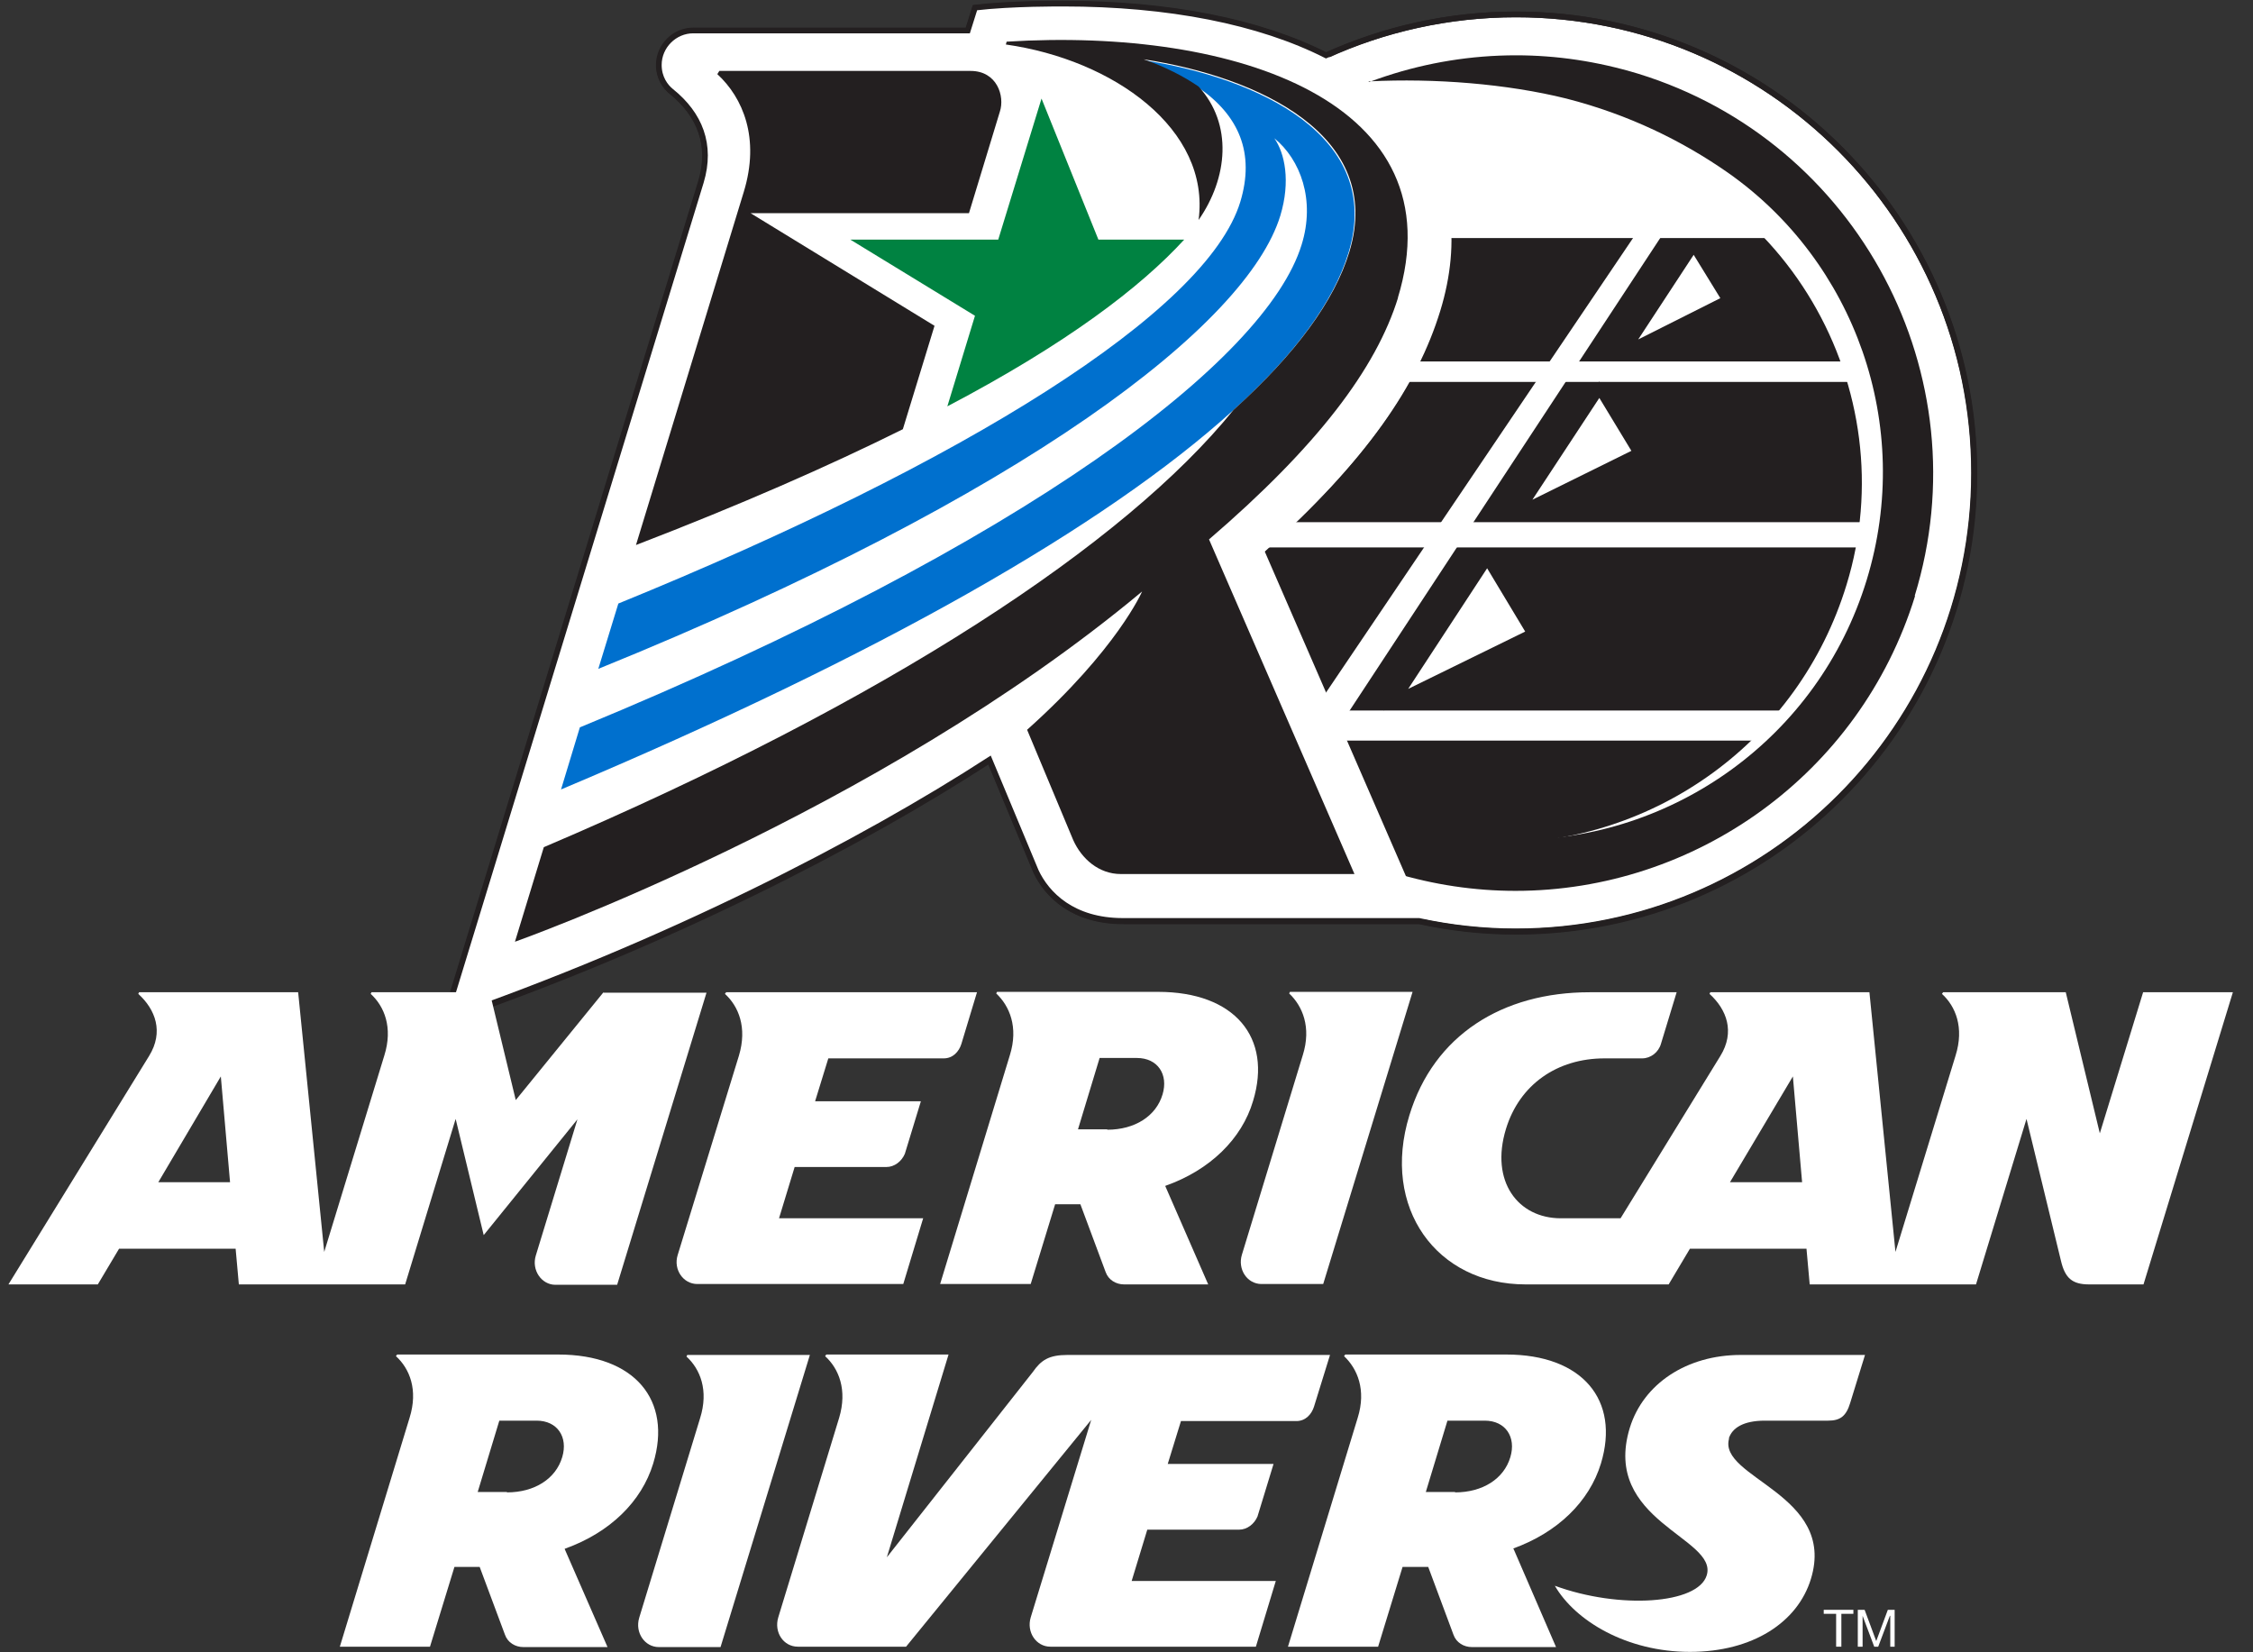
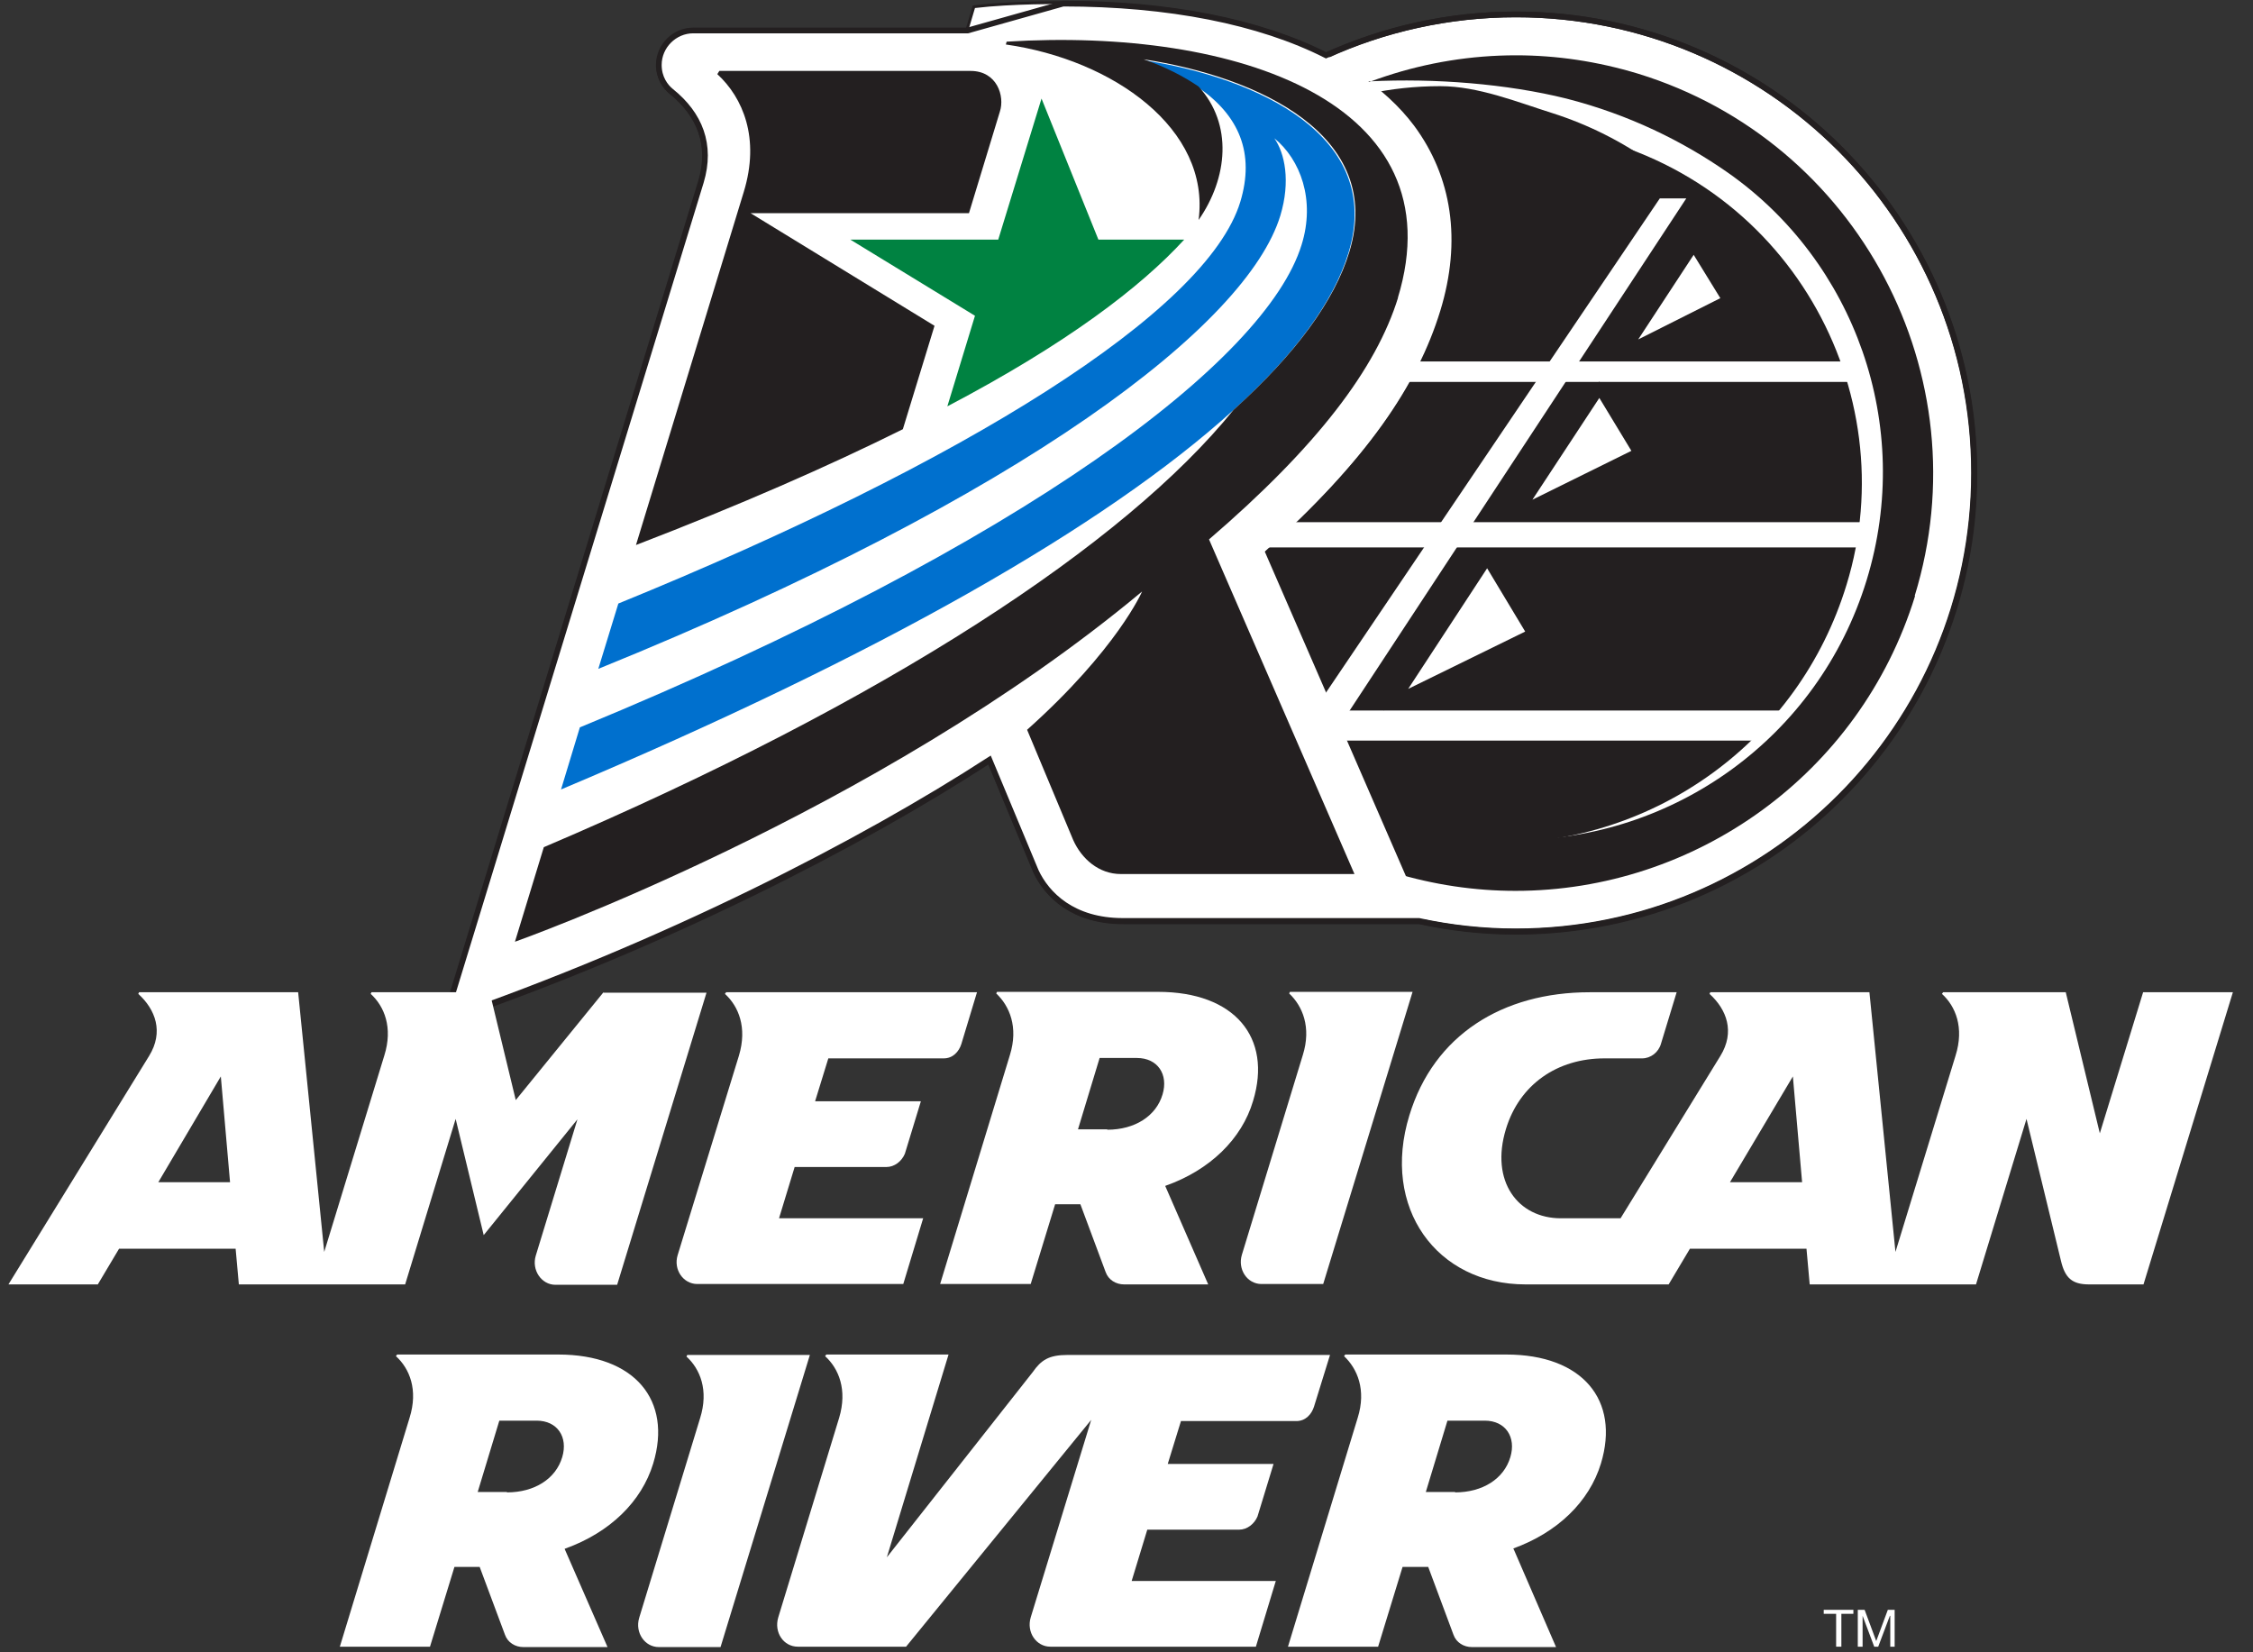
<svg xmlns="http://www.w3.org/2000/svg" width="75" height="55" viewBox="0 0 75 55" fill="none">
  <rect x="0" y="0" width="75" height="55" fill="#333333" stroke="none" />
  <g clip-path="url(#clip0_15379_40219)">
    <path d="M50.465 0.48C48.211 0.48 46.063 0.974 44.142 1.854C41.928 0.733 38.913 0.133 35.391 0.133C35.391 0.133 33.684 0.12 32.456 0.267L32.23 1.027H23.092C22.465 1.027 21.945 1.534 21.945 2.174C21.945 2.601 22.158 2.894 22.358 3.055C23.292 3.815 23.719 4.842 23.345 6.069L14.808 33.976C22.185 31.442 28.708 28.067 32.95 25.305L34.497 29.014C34.858 29.788 35.725 30.668 37.392 30.668H47.25C48.291 30.895 49.358 31.015 50.465 31.015C58.896 31.015 65.726 24.185 65.726 15.754C65.726 7.323 58.896 0.48 50.465 0.48Z" fill="white" />
    <path d="M50.465 0.48C48.211 0.48 46.063 0.974 44.142 1.854C41.928 0.733 38.913 0.133 35.391 0.133C35.391 0.133 33.684 0.12 32.456 0.267L32.23 1.027H23.092C22.465 1.027 21.945 1.534 21.945 2.174C21.945 2.601 22.158 2.894 22.358 3.055C23.292 3.815 23.719 4.842 23.345 6.069L14.808 33.976C22.185 31.442 28.708 28.067 32.95 25.305L34.497 29.014C34.858 29.788 35.725 30.668 37.392 30.668H47.25C48.291 30.895 49.358 31.015 50.465 31.015C58.896 31.015 65.726 24.185 65.726 15.754C65.726 7.323 58.896 0.48 50.465 0.48Z" stroke="#231F20" stroke-width="0.19" stroke-miterlimit="10" />
    <path d="M46.276 27.533C47.464 27.894 48.664 28.067 49.851 28.067C55.054 28.067 59.87 24.705 61.47 19.463C63.445 13.046 59.536 5.776 52.212 4.402C50.985 4.175 51.012 3.722 49.838 3.722C49.371 3.468 48.931 3.268 48.491 3.122C45.116 3.508 42.141 5.189 40.087 7.67C39.286 9.165 38.686 10.819 38.219 12.326C36.245 18.742 39.846 25.559 46.276 27.533Z" fill="#231F20" />
    <path d="M60.056 15.234C60.056 21.877 54.667 27.267 48.024 27.267C41.381 27.267 35.992 21.877 35.992 15.234C35.992 8.591 41.287 2.868 47.944 2.868C49.211 2.868 50.519 3.402 51.666 3.762C56.535 5.309 60.056 9.858 60.056 15.234Z" fill="#231F20" />
-     <path d="M60.056 7.924H43.529L43.328 2.761H57.295L60.056 7.924Z" fill="white" />
    <path d="M62.271 12.032H42.675V12.713H62.271V12.032Z" fill="white" />
    <path d="M62.858 17.382H42.075V18.222H62.858V17.382Z" fill="white" />
    <path d="M60.523 23.651H40.927V24.652H60.523V23.651Z" fill="white" />
    <path d="M63.738 19.836C65.993 12.499 61.857 4.709 54.534 2.454C53.173 2.041 51.812 1.841 50.465 1.841C44.515 1.841 39.006 5.683 37.165 11.659C34.911 18.983 39.046 26.786 46.37 29.041C47.73 29.454 49.091 29.654 50.452 29.654C56.401 29.654 61.91 25.799 63.751 19.836M50.452 27.974C49.264 27.974 48.05 27.8 46.863 27.427C40.407 25.439 36.778 18.609 38.766 12.152C39.927 8.364 41.914 2.895 45.596 2.708C47.757 2.601 50.158 2.788 52.146 3.282C54.227 3.815 56.014 4.696 57.522 5.749C61.724 8.697 63.725 14.14 62.137 19.316C60.523 24.572 55.681 27.96 50.452 27.96" fill="#231F20" />
    <path d="M41.421 29.881L47.424 30.668L42.074 18.382C45.463 15.341 47.157 12.846 47.904 10.378C48.624 8.031 48.291 5.91 47.037 4.215C46.556 3.562 45.93 2.975 45.169 2.481C42.901 0.961 38.859 8.631 34.764 8.631C34.764 8.631 33.897 13.367 32.67 13.527L38.819 12.339H29.682C22.465 1.054 39.767 29.895 41.421 29.895" fill="white" />
    <path d="M14.821 33.976C22.198 31.428 28.721 28.053 32.963 25.292L34.511 29C34.871 29.774 35.738 30.655 37.406 30.655H47.45L42.101 18.355C45.503 15.314 47.184 12.819 47.944 10.351C48.664 8.004 48.331 5.883 47.077 4.188C45.116 1.574 40.861 0.133 35.391 0.133C35.391 0.133 33.684 0.12 32.456 0.267L32.23 1.027H23.092C22.465 1.027 21.945 1.534 21.945 2.174C21.945 2.601 22.158 2.894 22.358 3.055C23.305 3.815 23.719 4.842 23.345 6.069L14.808 33.976H14.821Z" fill="white" />
    <path d="M38.059 2.001C38.779 2.254 39.393 2.561 39.887 2.908C41.247 3.842 41.781 5.096 41.287 6.723C40.167 10.378 32.109 15.394 20.584 20.09L19.917 22.264C34.124 16.501 41.514 10.805 42.621 7.177C42.968 6.03 42.768 5.096 42.421 4.602C43.288 5.309 43.795 6.657 43.328 8.151C42.154 11.966 34.191 18.075 19.303 24.212L18.676 26.279C29.281 21.811 36.792 17.515 41.034 13.673C43.101 11.806 44.395 10.045 44.889 8.417C46.076 4.536 41.874 2.588 38.046 2.001" fill="#0070CE" />
    <path d="M46.53 9.925C48.517 3.428 41.181 0.907 33.51 1.387L33.484 1.481C37.059 1.988 40.3 4.295 39.9 7.323C40.874 5.923 41.047 4.135 39.9 2.881C39.393 2.534 38.793 2.228 38.072 1.974C41.901 2.561 46.103 4.509 44.916 8.391C44.422 10.018 43.128 11.779 41.061 13.646C37.472 18.089 29.562 23.318 18.103 28.2L17.142 31.348C17.142 31.348 29.122 27.106 38.019 19.689C38.019 19.689 37.192 21.61 34.191 24.292L35.725 27.96C36.005 28.587 36.578 29.094 37.312 29.094H45.089L40.247 17.955C43.849 14.86 45.81 12.273 46.543 9.898" fill="#231F20" />
    <path d="M32.296 2.361H23.946L23.879 2.468C24.733 3.255 25.306 4.602 24.759 6.389L21.171 18.142C24.639 16.808 27.587 15.514 30.055 14.287L31.109 10.845L24.986 7.096H32.256L33.283 3.721C33.457 3.201 33.19 2.361 32.31 2.361" fill="#231F20" />
    <path d="M31.536 13.526C35.524 11.432 37.979 9.551 39.42 7.977H36.565L34.671 3.281L33.23 7.977H28.308L32.456 10.511L31.536 13.526Z" fill="#008241" />
    <path d="M56.388 8.204L57.468 9.992L54.12 11.659L56.388 8.204Z" fill="white" />
    <path d="M56.374 8.471L57.268 9.925L54.534 11.299L56.388 8.471H56.374ZM56.388 7.937L53.706 12.032L57.682 10.045L56.388 7.937Z" fill="#231F20" />
    <path d="M53.24 12.979L54.507 15.074L50.598 17.008L53.24 12.979Z" fill="white" />
    <path d="M53.24 13.246L54.307 15.007L51.012 16.634L53.24 13.246ZM53.24 12.699L50.185 17.368L54.707 15.127L53.24 12.699Z" fill="#231F20" />
    <path d="M49.518 18.649L50.985 21.09L46.463 23.305L49.518 18.649Z" fill="white" />
    <path d="M49.505 18.916L50.772 21.023L46.877 22.931L49.505 18.916ZM49.518 18.369L46.05 23.651L51.185 21.143L49.518 18.369Z" fill="#231F20" />
    <path d="M44.569 24.198H43.368L55.254 6.603H56.135L44.569 24.198Z" fill="white" />
-     <path d="M50.465 0.48C48.211 0.48 46.063 0.974 44.142 1.841C41.928 0.72 38.913 0.12 35.391 0.12C35.391 0.12 33.684 0.107 32.456 0.253L32.216 1.014H23.078C22.451 1.014 21.931 1.534 21.931 2.161C21.931 2.588 22.145 2.881 22.345 3.041C23.292 3.802 23.705 4.816 23.332 6.056L14.794 33.963C22.171 31.415 28.695 28.04 32.937 25.292L34.484 29.001C34.844 29.774 35.711 30.655 37.379 30.655H47.237C48.277 30.881 49.358 31.002 50.452 31.002C58.883 31.002 65.713 24.172 65.713 15.741C65.713 7.31 58.896 0.48 50.465 0.48Z" stroke="#231F20" stroke-width="0.19" stroke-miterlimit="10" />
+     <path d="M50.465 0.48C48.211 0.48 46.063 0.974 44.142 1.841C41.928 0.72 38.913 0.12 35.391 0.12L32.216 1.014H23.078C22.451 1.014 21.931 1.534 21.931 2.161C21.931 2.588 22.145 2.881 22.345 3.041C23.292 3.802 23.705 4.816 23.332 6.056L14.794 33.963C22.171 31.415 28.695 28.04 32.937 25.292L34.484 29.001C34.844 29.774 35.711 30.655 37.379 30.655H47.237C48.277 30.881 49.358 31.002 50.452 31.002C58.883 31.002 65.713 24.172 65.713 15.741C65.713 7.31 58.896 0.48 50.465 0.48Z" stroke="#231F20" stroke-width="0.19" stroke-miterlimit="10" />
    <path d="M43.368 35.124L41.341 41.767C41.194 42.247 41.514 42.741 41.994 42.741H44.048L47.023 33.016H42.941L42.915 33.069C43.355 33.483 43.662 34.19 43.368 35.124Z" fill="white" />
    <path d="M30.735 40.553H25.933L26.453 38.846H29.508C29.775 38.846 30.015 38.659 30.122 38.405L30.655 36.658H27.134L27.574 35.23H31.416C31.723 35.23 31.923 35.004 32.003 34.75L32.523 33.029H24.172L24.132 33.083C24.586 33.496 24.879 34.203 24.599 35.137L22.558 41.78C22.411 42.26 22.745 42.741 23.212 42.741H30.069L30.735 40.54V40.553Z" fill="white" />
    <path d="M38.793 39.473C40.274 38.952 41.341 37.912 41.714 36.645C42.355 34.537 41.101 33.016 38.553 33.016H33.19L33.163 33.069C33.604 33.483 33.91 34.19 33.617 35.124L31.296 42.741H34.311L35.124 40.086H35.965L36.805 42.341C36.899 42.607 37.152 42.754 37.419 42.754H40.22L38.793 39.486V39.473ZM36.859 37.592H35.885L36.605 35.217H37.846C38.539 35.217 38.9 35.764 38.7 36.431C38.486 37.151 37.779 37.605 36.859 37.605" fill="white" />
    <path d="M20.09 33.029L17.169 36.618L16.302 33.029H12.367L12.34 33.083C12.793 33.496 13.087 34.203 12.793 35.137L10.793 41.673L9.925 33.029H4.63L4.603 33.083C5.176 33.603 5.457 34.35 4.963 35.15L0.281 42.754H3.256L3.963 41.567H7.844L7.951 42.754H13.487L15.168 37.245L16.102 41.113L19.223 37.258L17.836 41.794C17.689 42.274 18.023 42.767 18.49 42.767H20.544L23.519 33.043H20.09V33.029ZM5.27 39.352L7.351 35.831L7.658 39.352H5.27Z" fill="white" />
    <path d="M71.342 33.029L69.901 37.725L68.767 33.029H64.685L64.645 33.083C65.099 33.496 65.392 34.203 65.099 35.137L63.098 41.673L62.231 33.029H56.935L56.908 33.083C57.482 33.603 57.762 34.35 57.269 35.15L53.947 40.553H51.959C50.532 40.553 49.598 39.326 50.132 37.578C50.585 36.097 51.839 35.23 53.413 35.23H54.667C54.947 35.23 55.214 35.03 55.294 34.737L55.814 33.029H52.92C50.012 33.029 47.73 34.457 46.917 37.125C45.97 40.206 47.824 42.754 50.785 42.754H55.548L56.255 41.567H60.136L60.243 42.754H65.779L67.46 37.245L68.607 41.967C68.741 42.541 68.981 42.754 69.541 42.754H71.355L74.33 33.029H71.329H71.342ZM57.589 39.352L59.683 35.831L59.99 39.352H57.602H57.589Z" fill="white" />
    <path d="M22.878 45.102L22.852 45.155C23.305 45.569 23.599 46.276 23.305 47.209L21.278 53.852C21.131 54.346 21.464 54.826 21.931 54.826H23.986L26.96 45.102H22.878Z" fill="white" />
    <path d="M42.474 52.625H37.672L38.192 50.918H41.247C41.514 50.918 41.754 50.731 41.861 50.478L42.395 48.73H38.873L39.313 47.303H43.155C43.462 47.303 43.662 47.076 43.742 46.823L44.275 45.102H35.538C34.911 45.102 34.657 45.275 34.377 45.675L29.522 51.838L31.576 45.088H27.507L27.467 45.142C27.921 45.555 28.214 46.262 27.934 47.196L25.907 53.839C25.76 54.333 26.08 54.813 26.56 54.813H30.162L36.325 47.263L34.311 53.839C34.164 54.333 34.497 54.813 34.964 54.813H41.807L42.474 52.612V52.625Z" fill="white" />
-     <path d="M57.548 47.89C57.655 47.529 58.042 47.289 58.749 47.289H60.857C61.257 47.289 61.457 47.142 61.59 46.702L62.084 45.102H57.949C56.148 45.102 54.707 46.062 54.254 47.529C53.306 50.638 57.202 51.184 56.815 52.438C56.521 53.399 53.907 53.572 51.759 52.785C52.439 53.959 54.16 54.986 56.255 54.986C58.349 54.986 59.843 53.999 60.283 52.559C61.15 49.73 57.162 49.197 57.562 47.876" fill="white" />
    <path d="M50.372 51.545C51.852 51.011 52.906 49.984 53.293 48.717C53.934 46.609 52.679 45.088 50.145 45.088H44.782L44.742 45.142C45.182 45.555 45.489 46.262 45.196 47.196L42.875 54.813H45.876L46.69 52.158H47.544L48.384 54.413C48.477 54.68 48.731 54.826 48.998 54.826H51.799L50.385 51.558L50.372 51.545ZM48.438 49.664H47.464L48.184 47.289H49.425C50.118 47.289 50.478 47.836 50.278 48.503C50.065 49.224 49.358 49.677 48.438 49.677" fill="white" />
    <path d="M18.823 51.545C20.304 51.011 21.358 49.984 21.744 48.717C22.385 46.609 21.131 45.088 18.583 45.088H13.22L13.18 45.142C13.634 45.555 13.927 46.262 13.634 47.196L11.313 54.813H14.314L15.128 52.158H15.968L16.809 54.413C16.902 54.68 17.156 54.826 17.422 54.826H20.224L18.796 51.558L18.823 51.545ZM16.875 49.664H15.902L16.622 47.289H17.863C18.556 47.289 18.916 47.836 18.716 48.503C18.503 49.224 17.796 49.677 16.875 49.677" fill="white" />
    <path d="M60.71 53.719H61.123V54.813H61.297V53.719H61.697V53.586H60.71V53.719Z" fill="white" />
    <path d="M62.458 54.626L62.071 53.586H61.844V54.813H62.004V53.786L62.391 54.813H62.524L62.911 53.786H62.925V54.813H63.071V53.586H62.844L62.458 54.626Z" fill="white" />
  </g>
  <defs>
    <clipPath id="clip0_15379_40219">
      <rect width="74.063" height="55" fill="white" transform="translate(0.294)" />
    </clipPath>
  </defs>
</svg>